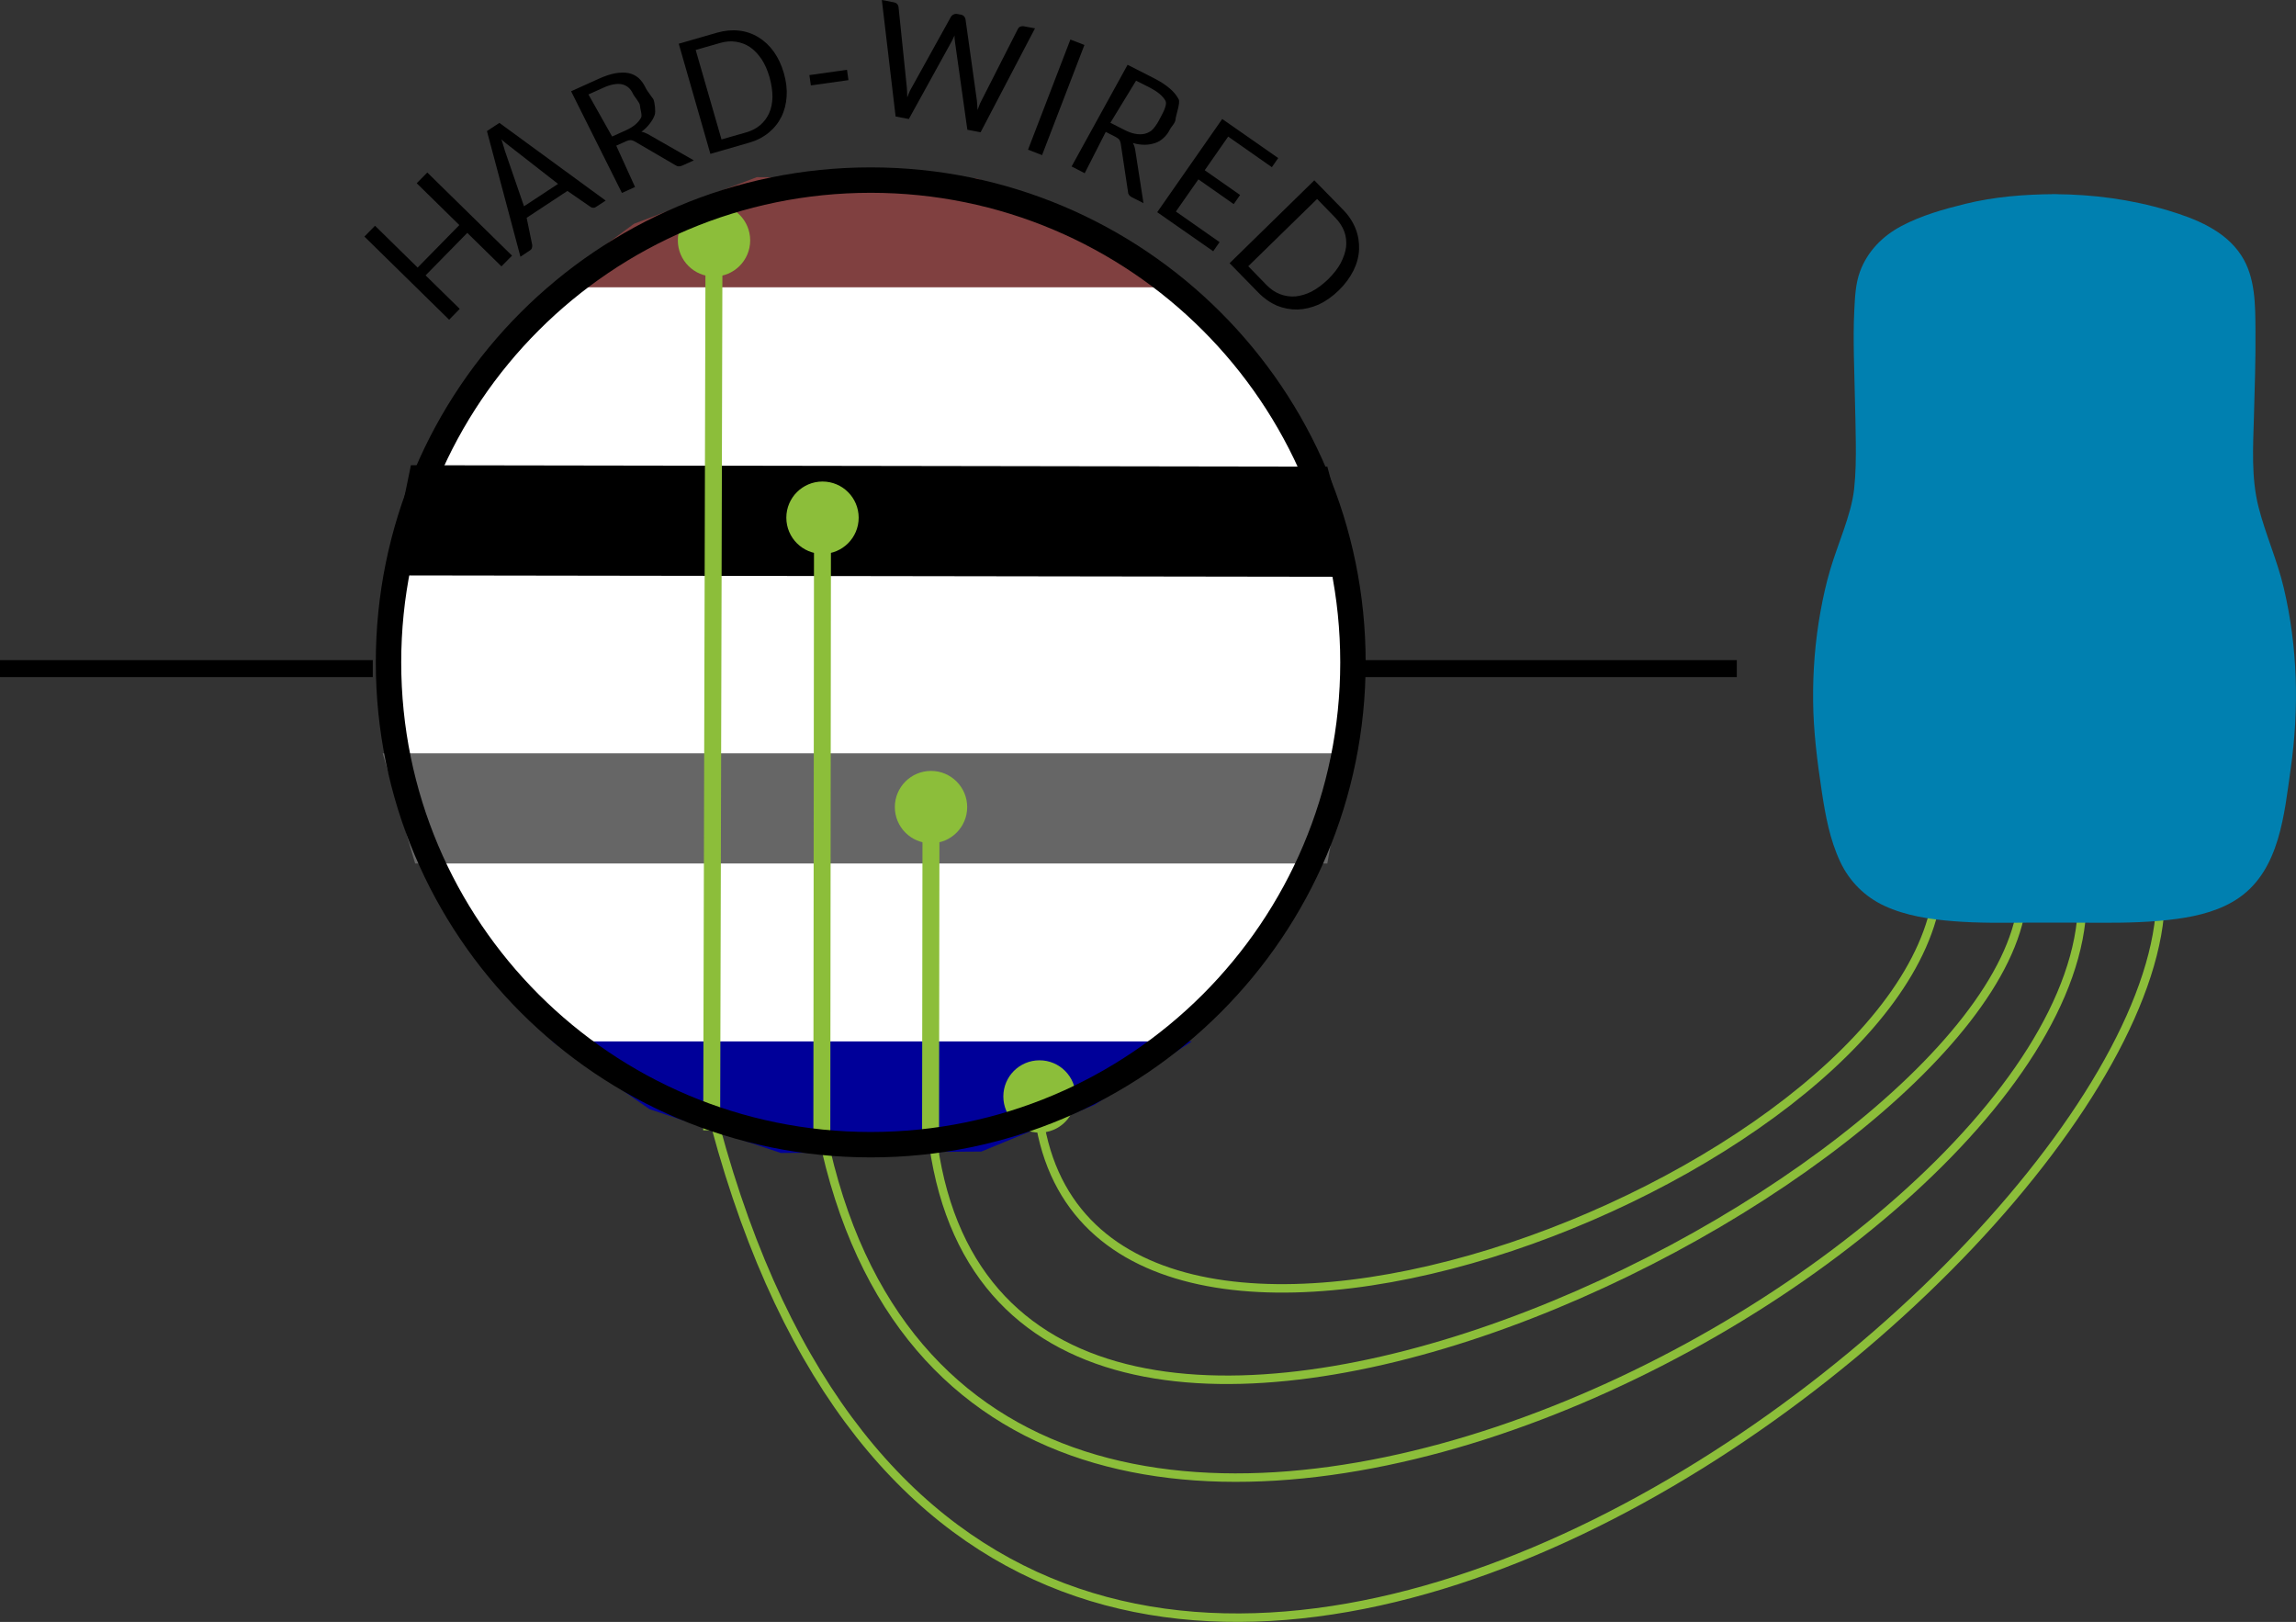
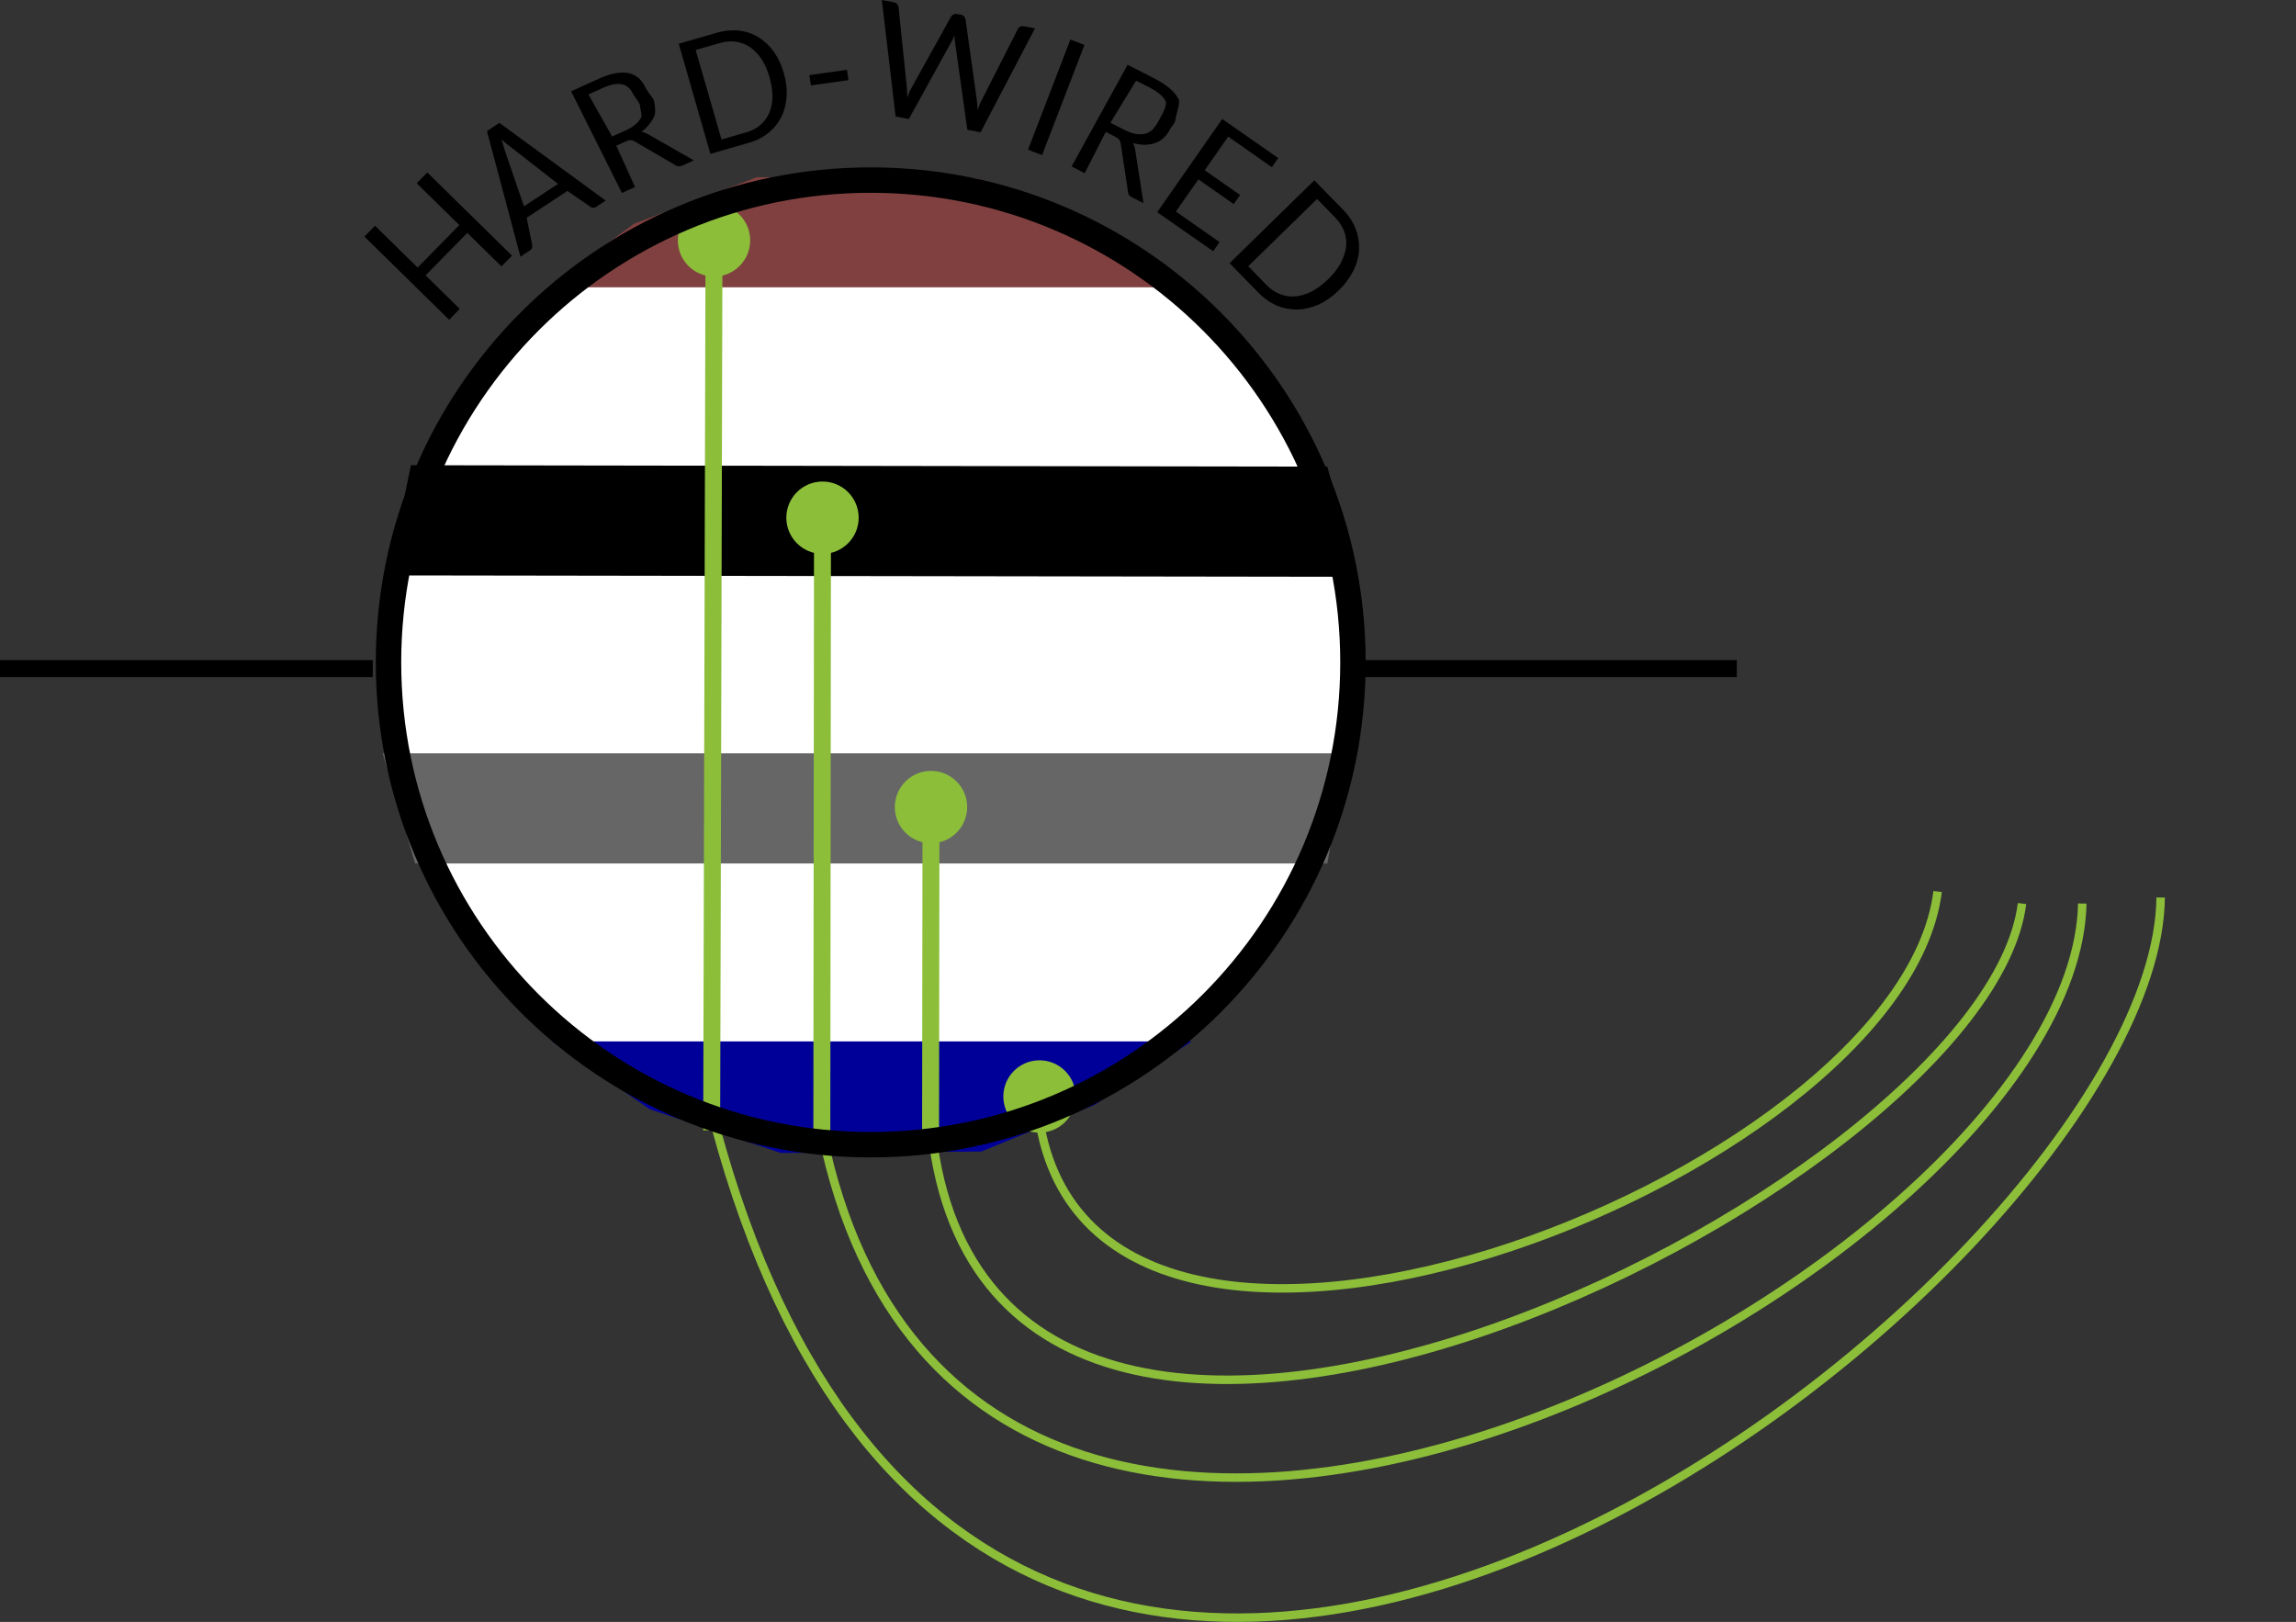
<svg xmlns="http://www.w3.org/2000/svg" xmlns:ns1="http://www.inkscape.org/namespaces/inkscape" xmlns:ns2="http://sodipodi.sourceforge.net/DTD/sodipodi-0.dtd" id="Copy%20of%20EnCompass%20Webpage%20HD%20Part%204%20Potential%20A-Page%201" viewBox="0 0 271 191.426" version="1.1" xml:space="preserve" x="0px" y="0px" width="271" height="191.426" ns1:version="0.48.5 r10040" ns2:docname="Intrusive Metering.svg">
  <rect x="0" y="0" width="271" height="191.426" fill="#333333" stroke="none" />
  <defs id="defs54" />
  <ns2:namedview pagecolor="#ffffff" bordercolor="#666666" borderopacity="1" objecttolerance="10" gridtolerance="10" guidetolerance="10" ns1:pageopacity="0" ns1:pageshadow="2" ns1:window-width="640" ns1:window-height="480" id="namedview52" showgrid="false" fit-margin-top="0" fit-margin-left="0" fit-margin-right="0" fit-margin-bottom="0" ns1:zoom="0.091084523" ns1:cx="477" ns1:cy="598.01632" ns1:window-x="0" ns1:window-y="0" ns1:window-maximized="0" ns1:current-layer="Copy%20of%20EnCompass%20Webpage%20HD%20Part%204%20Potential%20A-Page%201" />
  <g id="g3" transform="translate(-206,-1702.091)">
    <path id="Line" d="m 328.5,1833 c 5.167,45.5 101.932,8.461 106.201,-25.692" ns1:connector-curvature="0" style="fill:none;stroke:#8cbe3a;stroke-width:1" />
    <path id="Line2" d="m 315.833,1834.167 c 5.5,67 124.559,8.718 128.828,-25.436" ns1:connector-curvature="0" style="fill:none;stroke:#8cbe3a;stroke-width:1" />
    <path id="Line3" d="m 302.667,1833.833 c 15.833,88.333 148.161,19.013 149.109,-25.103" ns1:connector-curvature="0" style="fill:none;stroke:#8cbe3a;stroke-width:1" />
    <path id="Line4" d="m 289.667,1832 c 31.833,128.25 170.884,21.558 171.358,-23.981" ns1:connector-curvature="0" style="fill:none;stroke:#8cbe3a;stroke-width:1" />
    <path id="Ellipse" d="m 251.856,1780.269 c 0,-31.438 25.482,-56.923 56.917,-56.923 31.435,0 56.917,25.485 56.917,56.923 0,31.438 -25.482,56.923 -56.917,56.923 -31.435,0 -56.917,-25.485 -56.917,-56.923 z" ns1:connector-curvature="0" style="fill:#ffffff" />
    <path d="m 295.333,1723 26,0.167 14,5.333 11.5,7.5 -76.167,0 10.167,-7.5 14.5,-5.5 z" id="path10" ns1:connector-curvature="0" style="fill:#804040" />
    <path d="m 254.5,1757 108.167,0.167 3.5,13 L 251.833,1770 254.5,1757 z" id="path12" ns1:connector-curvature="0" style="fill:#000000" />
    <path d="M 251.167,1791 365,1791 362.667,1804 255,1804 251.167,1791 z" id="path14" ns1:connector-curvature="0" style="fill:#666666" />
    <path d="m 271.167,1825 75.5,0 -11.5,7.5 -13.333,5.5 -23.667,0.167 -15.5,-5.167 -11.5,-8 z" id="path16" ns1:connector-curvature="0" style="fill:#000099" />
    <path id="Line5" d="M 290.275,1730.461 290,1835.5" ns1:connector-curvature="0" style="fill:#999999;stroke:#8cbe3a;stroke-width:2" />
    <path id="Line6" d="M 303.081,1763.192 303,1838" ns1:connector-curvature="0" style="fill:#999999;stroke:#8cbe3a;stroke-width:2" />
    <path id="Line7" d="m 315.887,1797.346 -0.054,40.821" ns1:connector-curvature="0" style="fill:#999999;stroke:#8cbe3a;stroke-width:2" />
-     <path id="Ellipse2" d="m 298.812,1763.192 c 0,-2.358 1.911,-4.269 4.269,-4.269 2.358,0 4.269,1.911 4.269,4.269 0,2.358 -1.911,4.269 -4.269,4.269 -2.357,0 -4.269,-1.911 -4.269,-4.269 z" ns1:connector-curvature="0" style="fill:#8cbe3a" />
+     <path id="Ellipse2" d="m 298.812,1763.192 c 0,-2.358 1.911,-4.269 4.269,-4.269 2.358,0 4.269,1.911 4.269,4.269 0,2.358 -1.911,4.269 -4.269,4.269 -2.357,0 -4.269,-1.911 -4.269,-4.269 " ns1:connector-curvature="0" style="fill:#8cbe3a" />
    <path id="Ellipse3" d="m 324.425,1831.5 c 0,-2.358 1.911,-4.269 4.269,-4.269 2.357,0 4.269,1.911 4.269,4.269 0,2.358 -1.911,4.269 -4.269,4.269 -2.358,0 -4.269,-1.911 -4.269,-4.269 z" ns1:connector-curvature="0" style="fill:#8cbe3a" />
    <path id="Ellipse4" d="m 311.619,1797.346 c 0,-2.358 1.911,-4.269 4.269,-4.269 2.358,0 4.269,1.911 4.269,4.269 0,2.358 -1.911,4.269 -4.269,4.269 -2.358,0 -4.269,-1.911 -4.269,-4.269 z" ns1:connector-curvature="0" style="fill:#8cbe3a" />
    <path id="Ellipse5" d="m 286.006,1730.461 c 0,-2.358 1.911,-4.269 4.269,-4.269 2.358,0 4.269,1.911 4.269,4.269 0,2.358 -1.911,4.269 -4.269,4.269 -2.358,0 -4.269,-1.911 -4.269,-4.269 z" ns1:connector-curvature="0" style="fill:#8cbe3a" />
    <path id="Ellipse6" d="m 251.856,1780.269 c 0,-31.438 25.482,-56.923 56.917,-56.923 31.435,0 56.917,25.485 56.917,56.923 0,31.438 -25.482,56.923 -56.917,56.923 -31.435,0 -56.917,-25.485 -56.917,-56.923 z" ns1:connector-curvature="0" style="fill:none;stroke:#000000;stroke-width:3" />
-     <path d="m 448.507,1725.006 c -3.535,0.02 -7.109,0.298 -10.548,1.146 -2.568,0.634 -5.175,1.369 -7.522,2.611 -2.243,1.187 -4.019,2.99 -4.902,5.383 -0.538,1.457 -0.593,3.069 -0.672,4.603 -0.091,1.782 -0.079,3.568 -0.047,5.351 0.062,3.4 0.191,6.8 0.227,10.201 0.02,1.833 1e-4,3.682 -0.199,5.505 -0.179,1.636 -0.688,3.241 -1.215,4.793 -0.532,1.568 -1.129,3.114 -1.601,4.702 -0.482,1.622 -0.848,3.281 -1.15,4.945 -0.634,3.491 -0.911,7.044 -0.875,10.59 0.036,3.59 0.49,7.138 1.026,10.683 0.428,2.829 0.95,5.675 2.175,8.284 1.083,2.305 2.904,4.129 5.218,5.201 2.536,1.174 5.357,1.584 8.12,1.808 2.971,0.24 5.959,0.194 8.936,0.171 2.843,-0.022 5.685,0.01 8.528,0.016 3.003,0.011 6.003,-0.058 8.982,-0.465 2.55,-0.348 5.195,-1.019 7.327,-2.515 4.775,-3.349 5.307,-9.915 6.057,-15.187 1.013,-7.117 0.835,-14.378 -0.824,-21.387 -0.768,-3.247 -2.153,-6.292 -2.973,-9.52 -0.871,-3.424 -0.642,-7.102 -0.542,-10.603 0.096,-3.393 0.21,-6.795 0.183,-10.189 -0.024,-3.001 0.021,-6.292 -1.677,-8.902 -1.92,-2.951 -5.406,-4.332 -8.646,-5.303 -4.372,-1.311 -8.825,-1.895 -13.387,-1.921 -1.35,-0.01 1.35,-0.01 0,0 l 0,0 z" id="path26" ns1:connector-curvature="0" style="fill:#0080b0" />
    <path d="m 256.435,1722.451 -1.25,1.266 5.031,4.938 -4.922,5.016 -5.031,-4.938 -1.25,1.281 10,9.812 1.25,-1.281 -4.031,-3.953 4.922,-5.016 4.031,3.953 1.25,-1.266 -10,-9.812 0,0 z" id="path28" ns1:connector-curvature="0" style="fill:#000000" />
    <path d="m 264.943,1716.593 -1.469,0.969 3.953,14.828 1.125,-0.75 c 0.125,-0.078 0.203,-0.172 0.234,-0.297 0.031,-0.125 0.047,-0.234 0.031,-0.344 l -0.656,-3.203 4.812,-3.172 2.688,1.859 c 0.094,0.078 0.203,0.125 0.328,0.125 0.125,0.016 0.25,-0.016 0.375,-0.109 l 1.125,-0.734 -12.547,-9.172 0,0 z m 0.625,3.219 c -0.031,-0.156 -0.094,-0.359 -0.172,-0.578 -0.047,-0.219 -0.125,-0.438 -0.219,-0.688 0.391,0.344 0.734,0.625 1.016,0.828 l 5.672,4.422 -4.016,2.641 -2.281,-6.625 0,0 z" id="path30" ns1:connector-curvature="0" style="fill:#000000" />
    <path d="m 279.907,1718.753 c 0.219,-0.094 0.391,-0.125 0.516,-0.125 0.125,0 0.281,0.047 0.438,0.125 l 4.875,2.844 c 0.219,0.156 0.484,0.172 0.766,0.047 l 1.391,-0.625 -5.438,-3.109 c -0.266,-0.141 -0.516,-0.234 -0.75,-0.266 0.391,-0.281 0.719,-0.609 0.984,-0.953 0.266,-0.344 0.469,-0.688 0.594,-1.062 0.125,-0.359 -8e-4,-1.441 -0.157,-1.816 -0.25,-0.375 -0.796,-1.044 -0.952,-1.419 -0.219,-0.438 -0.484,-0.812 -0.797,-1.094 -0.328,-0.281 -0.719,-0.484 -1.172,-0.578 -0.469,-0.094 -0.984,-0.078 -1.578,0.016 -0.594,0.109 -1.25,0.328 -1.969,0.656 l -3.25,1.469 6,12 1.547,-0.703 -2.219,-4.875 1.172,-0.531 0,0 z m -4.453,-5.516 1.703,-0.766 c 0.875,-0.406 1.625,-0.547 2.219,-0.438 0.594,0.125 1.031,0.484 1.328,1.109 0.125,0.312 0.827,1.075 0.827,1.388 0,0.312 0.298,1.159 0.141,1.44 -0.156,0.281 -0.375,0.562 -0.672,0.812 -0.297,0.25 -0.672,0.484 -1.125,0.688 l -1.625,0.734 -2.797,-4.969 0,0 z" id="path32" ns1:connector-curvature="0" style="fill:#000000" />
    <path d="m 297.331,1708.19 c -0.516,-0.719 -1.125,-1.281 -1.812,-1.703 -0.688,-0.422 -1.453,-0.688 -2.281,-0.781 -0.828,-0.094 -1.688,-0.016 -2.578,0.234 l -4.547,1.312 3.734,13 4.547,-1.312 c 0.891,-0.25 1.656,-0.641 2.312,-1.172 0.656,-0.531 1.156,-1.156 1.516,-1.875 0.359,-0.719 0.562,-1.516 0.625,-2.391 0.062,-0.875 -0.047,-1.797 -0.328,-2.781 -0.281,-0.969 -0.672,-1.812 -1.188,-2.531 l 0,0 z m -0.156,5.344 c -0.016,0.719 -0.141,1.344 -0.391,1.906 -0.25,0.562 -0.609,1.031 -1.062,1.422 -0.469,0.391 -1.016,0.672 -1.672,0.859 l -2.891,0.828 -3.047,-10.562 2.891,-0.828 c 0.656,-0.188 1.281,-0.234 1.875,-0.141 0.594,0.094 1.156,0.297 1.656,0.641 0.5,0.344 0.953,0.828 1.359,1.422 0.391,0.594 0.703,1.312 0.938,2.125 0.234,0.844 0.344,1.609 0.344,2.328 l 0,0 z" id="path34" ns1:connector-curvature="0" style="fill:#000000" />
    <path d="m 301.706,1712.173 4.438,-0.625 -0.172,-1.219 -4.438,0.625 0.172,1.219 0,0 z" id="path36" ns1:connector-curvature="0" style="fill:#000000" />
    <path d="m 311.709,1715.841 1.562,0.297 5.094,-9.234 c 0.047,-0.094 0.094,-0.188 0.141,-0.297 0.047,-0.094 0.094,-0.203 0.156,-0.328 0,0.25 0.016,0.484 0.047,0.688 l 1.469,10.438 1.562,0.297 6.422,-12.266 -1.359,-0.25 c -0.156,-0.016 -0.281,0 -0.406,0.062 -0.125,0.062 -0.203,0.156 -0.25,0.25 l -4.344,8.547 c -0.094,0.156 -0.156,0.312 -0.219,0.484 -0.062,0.188 -0.141,0.359 -0.203,0.547 -0.016,-0.406 -0.047,-0.781 -0.078,-1.125 l -1.344,-9.594 c -0.031,-0.125 -0.078,-0.234 -0.156,-0.328 -0.094,-0.094 -0.203,-0.172 -0.359,-0.203 l -0.516,-0.094 c -0.156,-0.016 -0.281,0.016 -0.406,0.078 -0.125,0.062 -0.203,0.141 -0.266,0.234 l -4.703,8.484 c -0.094,0.156 -0.172,0.312 -0.25,0.5 -0.078,0.188 -0.156,0.375 -0.219,0.562 -0.016,-0.219 -0.016,-0.422 -0.016,-0.609 0,-0.188 -0.016,-0.375 -0.031,-0.547 l -0.984,-9.531 c -0.031,-0.125 -0.078,-0.25 -0.156,-0.344 -0.094,-0.094 -0.203,-0.156 -0.359,-0.188 l -1.453,-0.281 1.625,13.75 0,0 z" id="path38" ns1:connector-curvature="0" style="fill:#000000" />
    <path d="m 333.996,1707.398 -1.656,-0.641 -5,13 1.656,0.641 5,-13 0,0 z" id="path40" ns1:connector-curvature="0" style="fill:#000000" />
    <path d="m 337.686,1718.253 c 0.219,0.125 0.359,0.234 0.438,0.344 0.062,0.109 0.125,0.25 0.156,0.422 l 0.859,5.703 c 0,0.281 0.156,0.484 0.438,0.641 l 1.391,0.703 -0.984,-6.328 c -0.047,-0.281 -0.141,-0.547 -0.266,-0.766 0.484,0.141 0.953,0.203 1.391,0.203 0.438,0 0.859,-0.078 1.234,-0.203 0.375,-0.125 0.703,-0.328 0.984,-0.594 0.281,-0.25 0.531,-0.562 0.719,-0.938 0.219,-0.438 0.673,-0.815 0.705,-1.253 0.016,-0.438 0.592,-1.951 0.373,-2.372 -0.219,-0.422 -0.547,-0.844 -1.016,-1.25 -0.469,-0.406 -1.047,-0.797 -1.766,-1.172 l -3.25,-1.656 -6.609,12 1.547,0.797 2.484,-4.875 1.172,0.594 0,0 z m 2.406,-6.641 1.703,0.859 c 0.875,0.469 1.469,0.969 1.766,1.516 0.281,0.547 -0.498,1.763 -0.811,2.388 -0.156,0.312 -0.595,0.94 -0.845,1.128 -0.25,0.188 -0.547,0.328 -0.859,0.391 -0.328,0.062 -0.688,0.062 -1.078,-0.016 -0.406,-0.078 -0.828,-0.234 -1.281,-0.469 l -1.625,-0.828 3.031,-4.969 0,0 z" id="path42" ns1:connector-curvature="0" style="fill:#000000" />
    <path d="m 350.26,1716.135 -7.672,11 6.609,4.609 0.75,-1.078 -5.156,-3.609 2.656,-3.797 4.172,2.922 0.75,-1.078 -4.172,-2.922 2.766,-3.969 5.156,3.609 0.75,-1.078 -6.609,-4.609 0,0 z" id="path44" ns1:connector-curvature="0" style="fill:#000000" />
    <path d="m 365.756,1734.013 c 0.406,-0.828 0.625,-1.656 0.656,-2.484 0.031,-0.828 -0.094,-1.641 -0.406,-2.438 -0.312,-0.797 -0.797,-1.547 -1.469,-2.234 l -3.406,-3.484 -10,9.781 3.406,3.484 c 0.672,0.688 1.406,1.188 2.188,1.531 0.781,0.312 1.594,0.469 2.438,0.453 0.844,-0.031 1.672,-0.234 2.5,-0.594 0.828,-0.391 1.625,-0.953 2.375,-1.688 0.75,-0.734 1.312,-1.516 1.719,-2.328 l 0,0 z m -4.938,2.484 c -0.656,0.328 -1.297,0.516 -1.922,0.578 -0.625,0.047 -1.234,-0.047 -1.812,-0.266 -0.594,-0.234 -1.125,-0.594 -1.609,-1.094 l -2.141,-2.203 8.125,-7.938 2.141,2.203 c 0.484,0.5 0.844,1.047 1.062,1.625 0.219,0.594 0.281,1.203 0.219,1.828 -0.078,0.625 -0.297,1.25 -0.641,1.922 -0.344,0.641 -0.844,1.266 -1.469,1.891 -0.656,0.625 -1.297,1.109 -1.953,1.453 l 0,0 z" id="path46" ns1:connector-curvature="0" style="fill:#000000" />
    <path d="m 411,1780 0,2 -44,0 0,-2 44,0 z" id="path48" ns1:connector-curvature="0" style="fill:#000000" />
    <path d="m 250,1780 0,2 -44,0 0,-2 44,0 z" id="path50" ns1:connector-curvature="0" style="fill:#000000" />
  </g>
</svg>